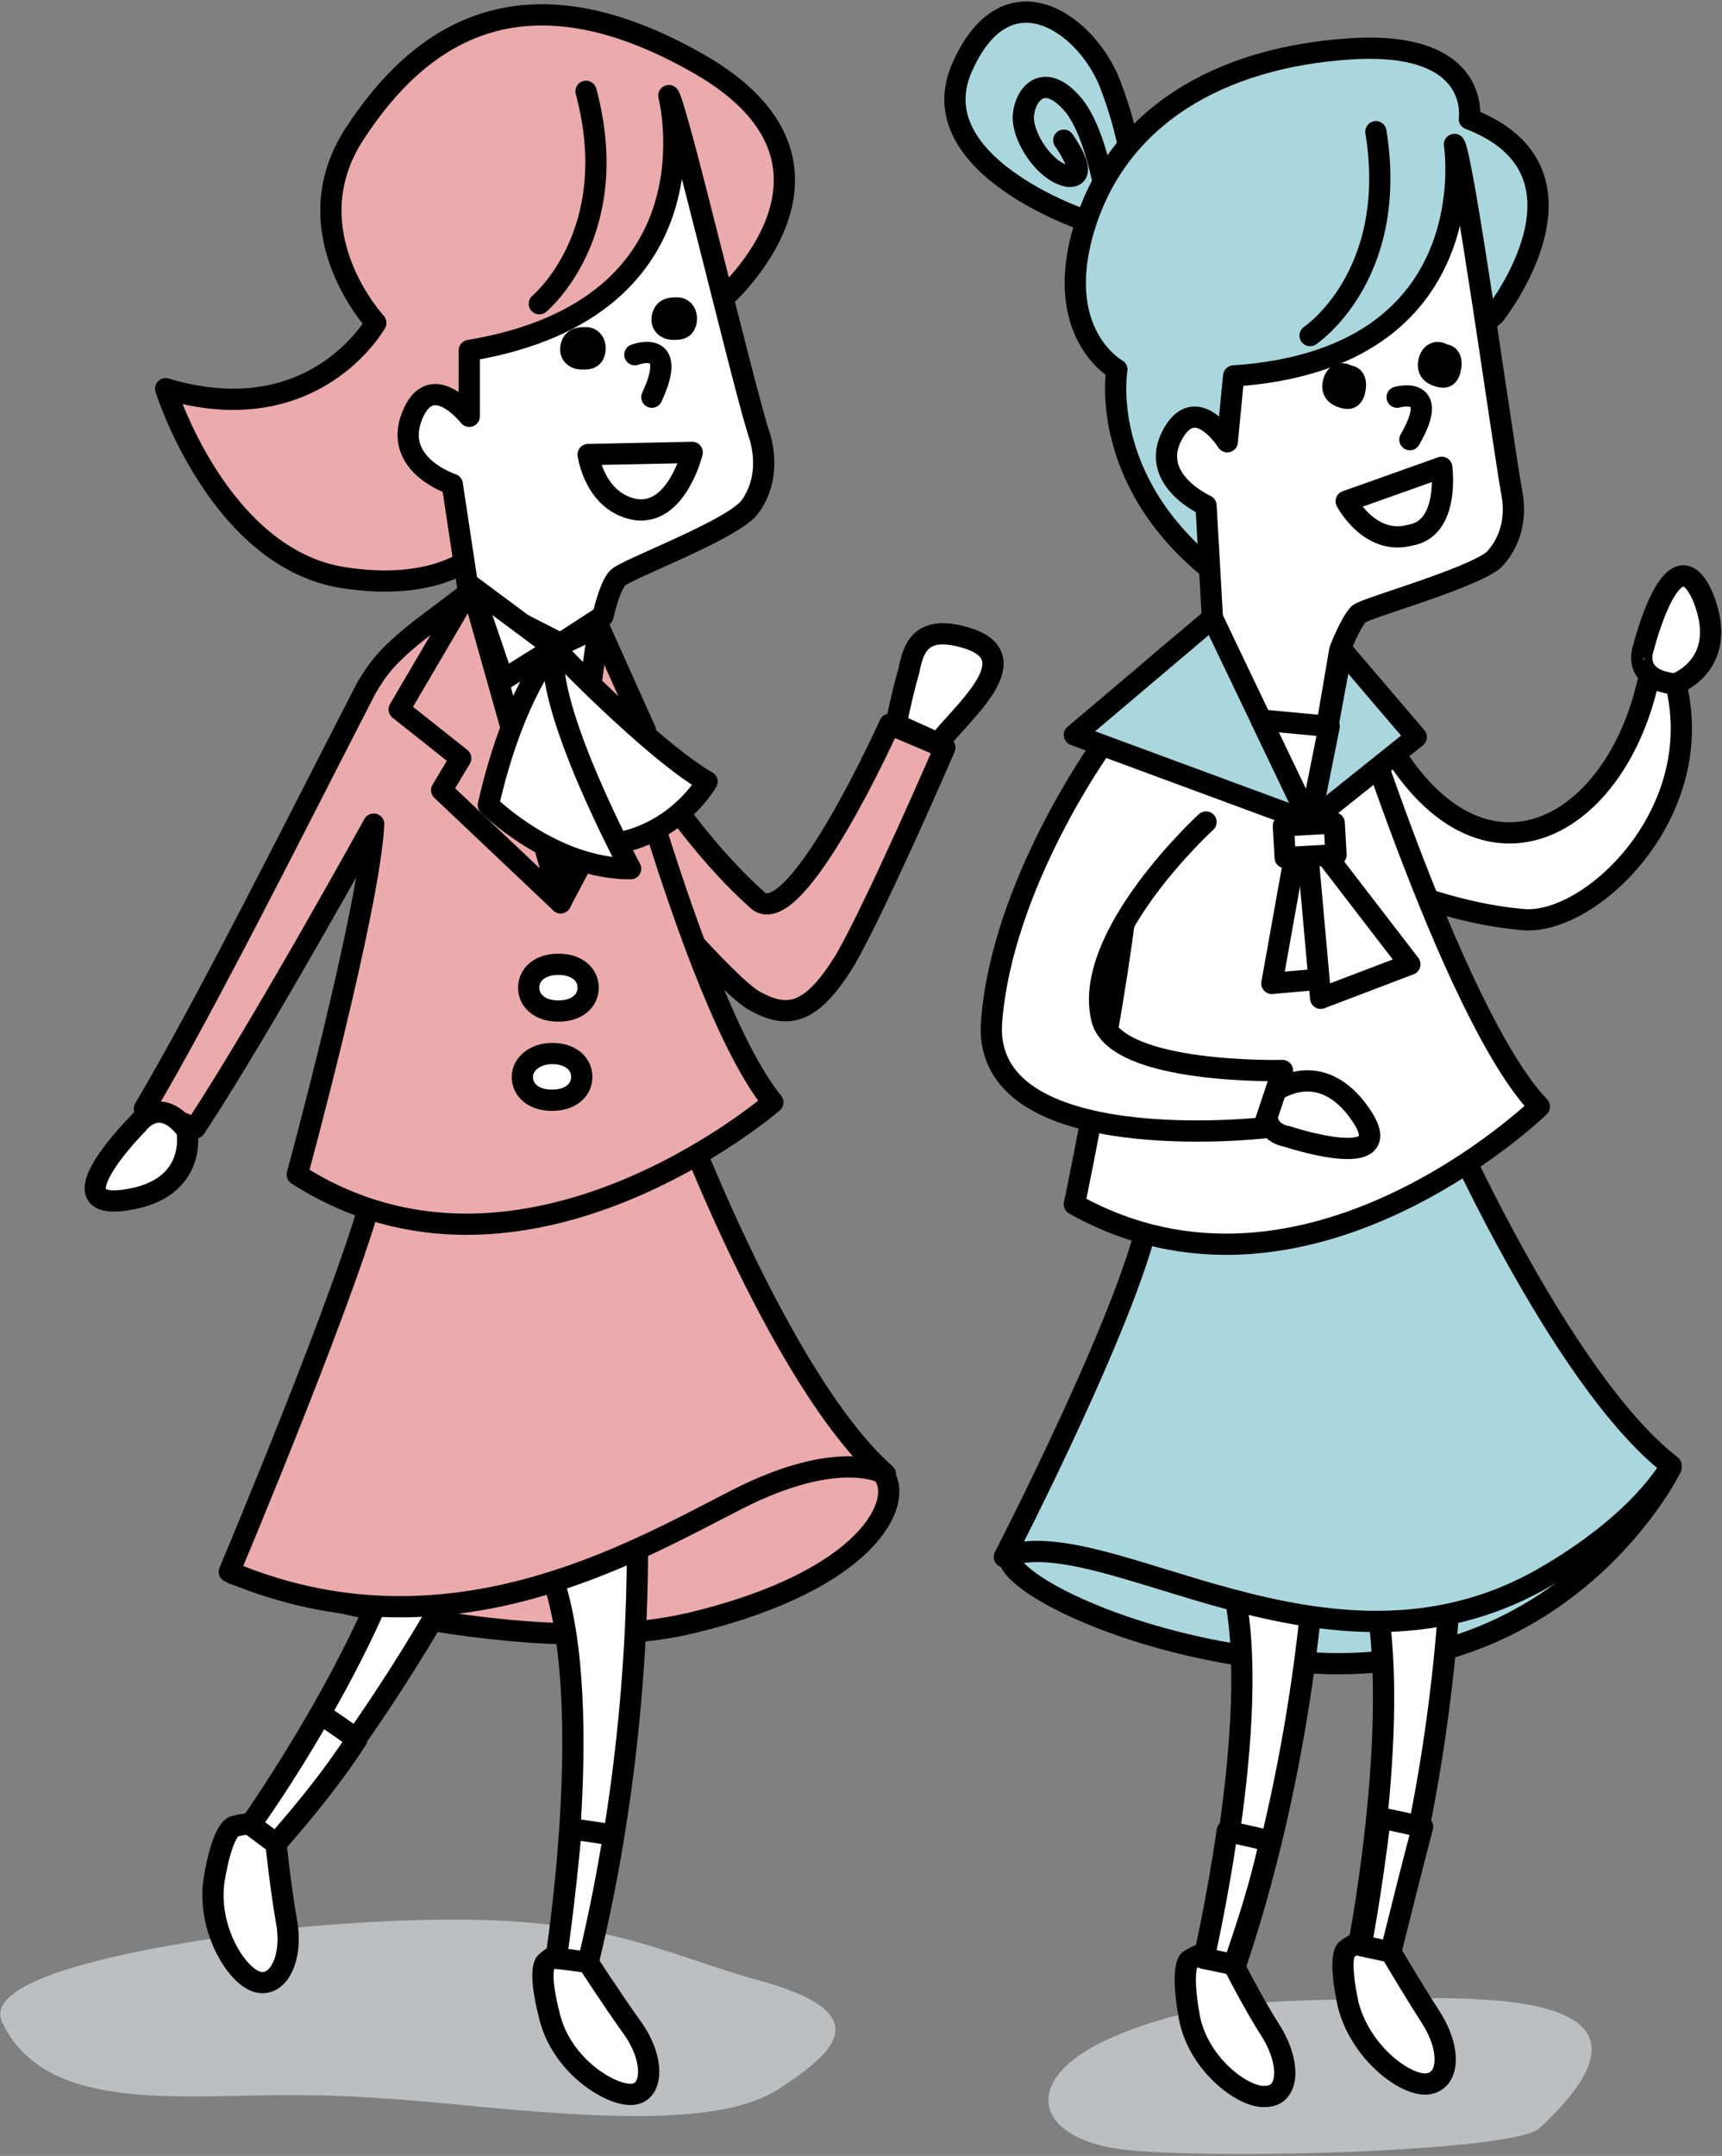
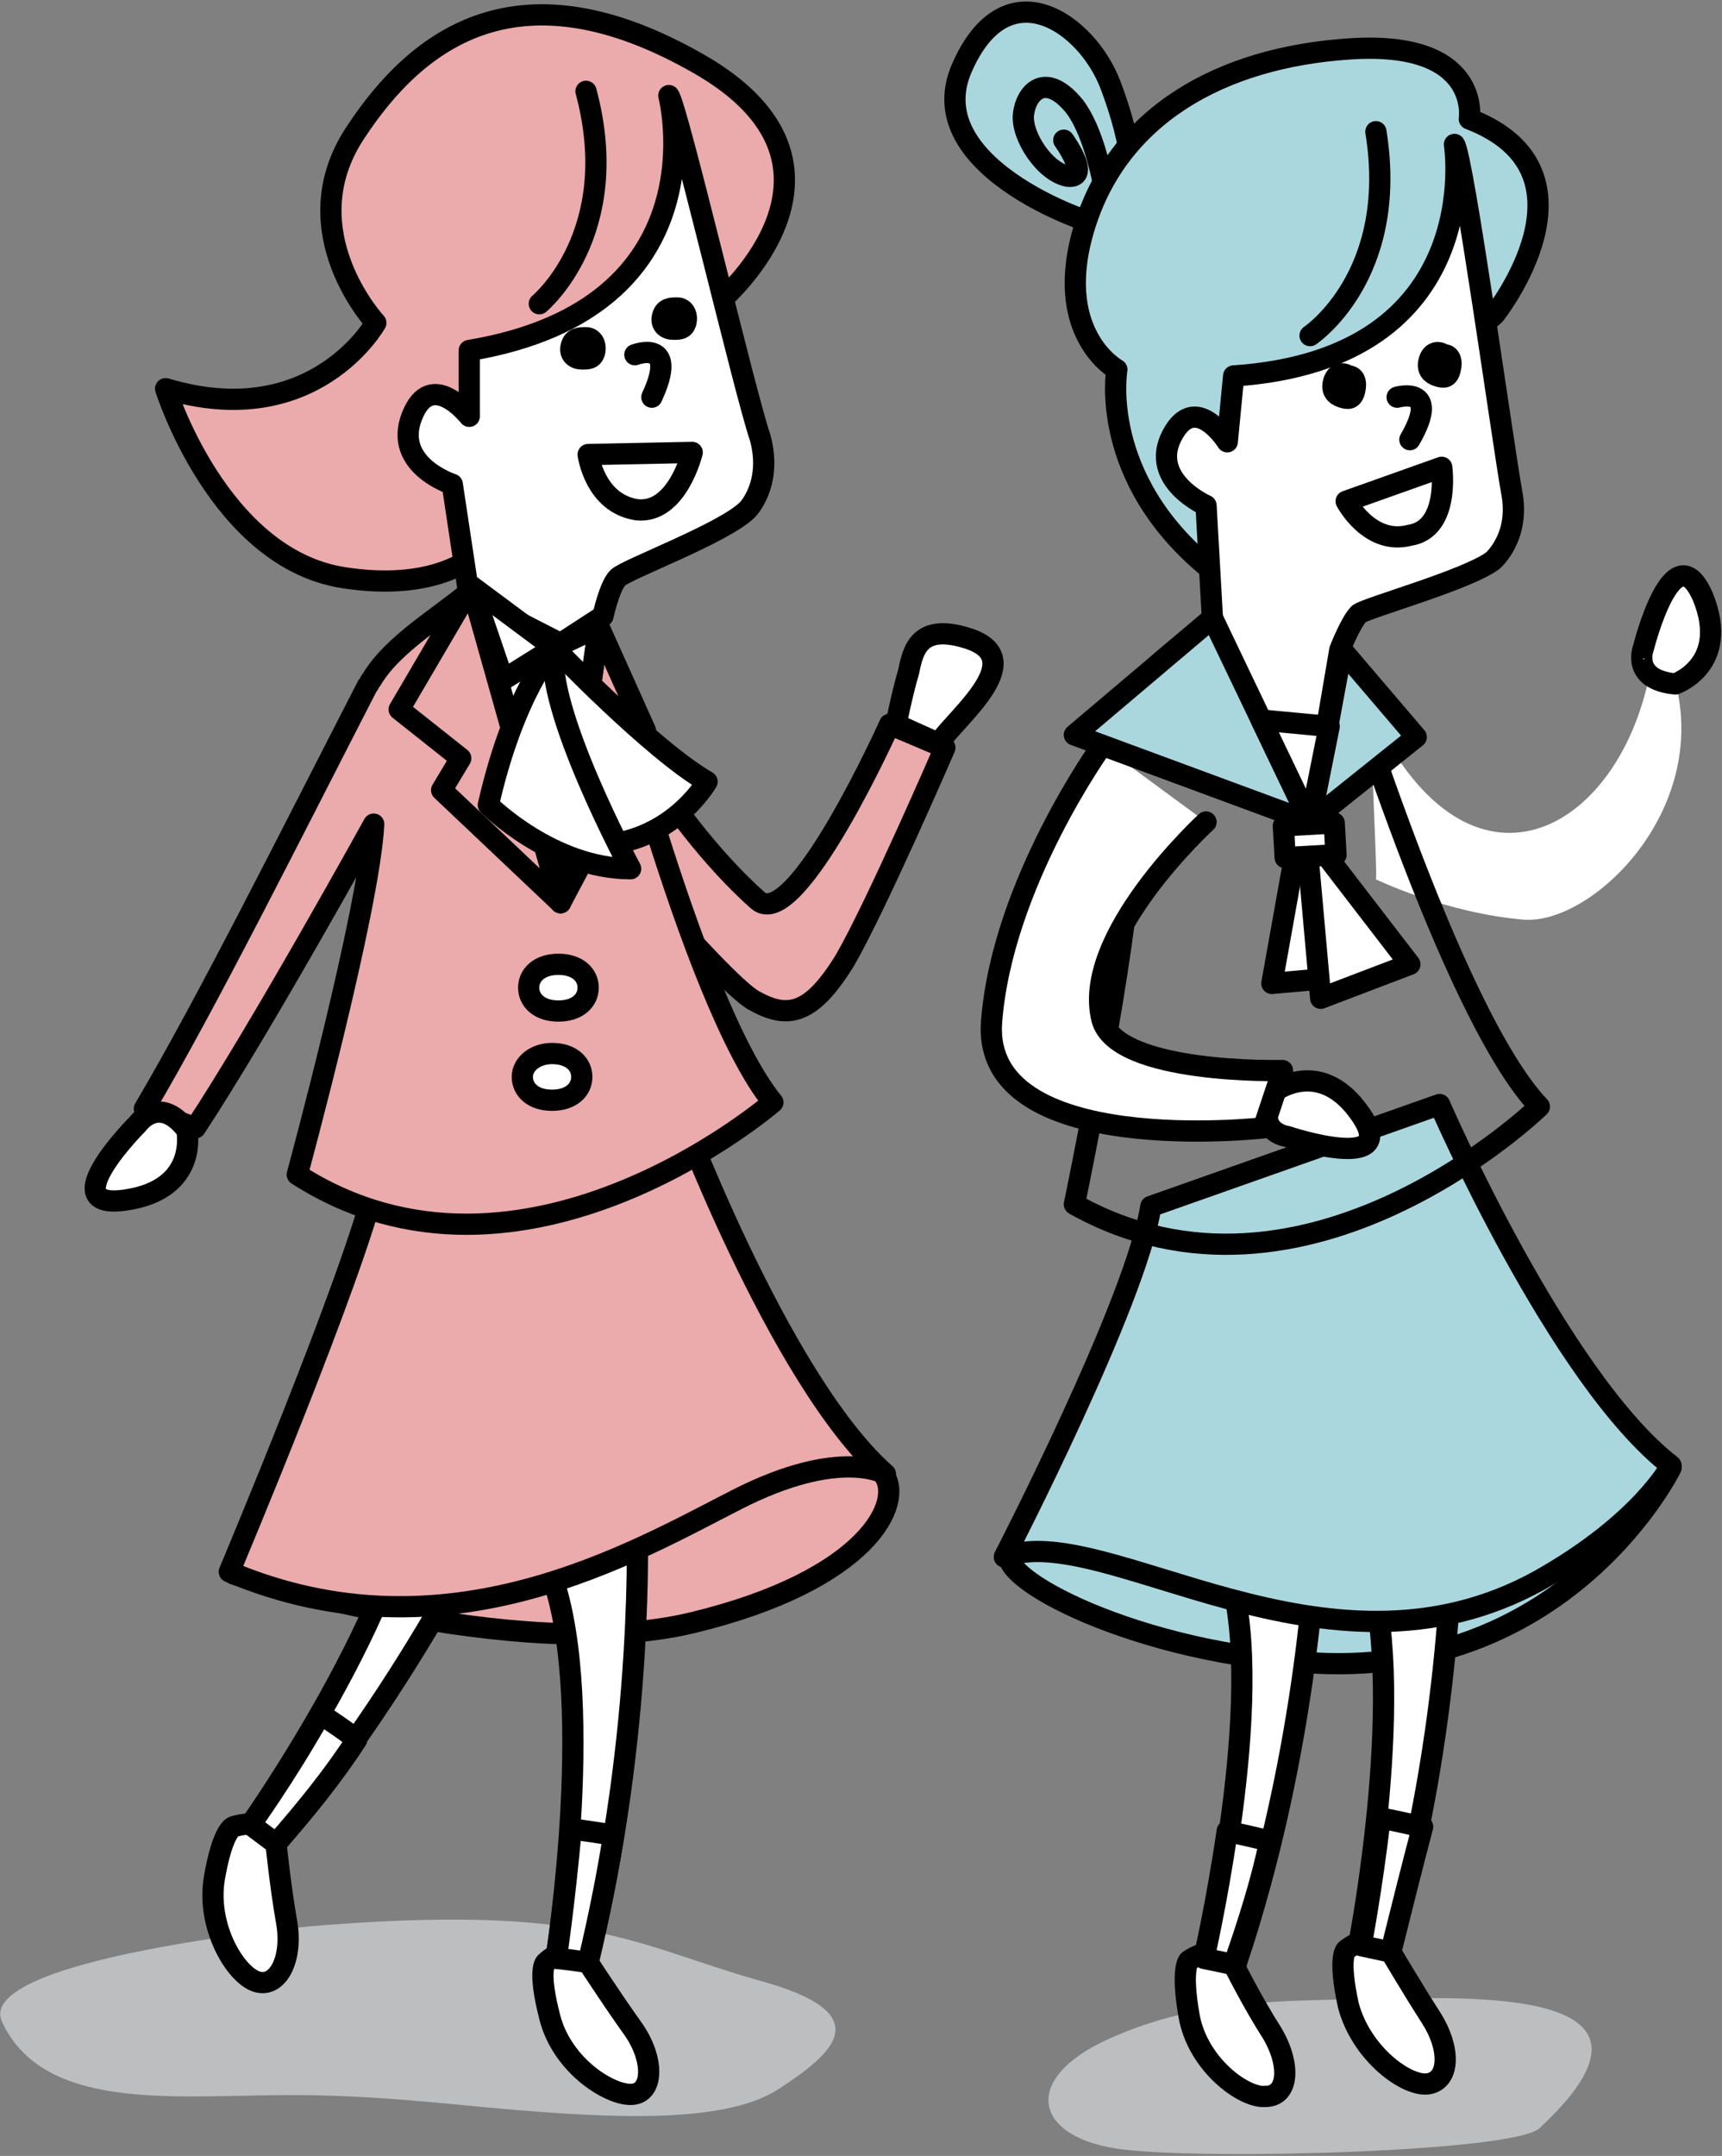
<svg xmlns="http://www.w3.org/2000/svg" xmlns:xlink="http://www.w3.org/1999/xlink" version="1.1" id="レイヤー_1" x="0px" y="0px" viewBox="0 0 81.1 101.5" enable-background="new 0 0 81.1 101.5" xml:space="preserve">
  <rect x="0" y="0" width="81.1" height="101.5" fill="#808080" stroke="none" />
  <g>
    <defs>
      <rect id="SVGID_1_" y="0" width="81.1" height="101.5" />
    </defs>
    <clipPath id="SVGID_2_">
      <use xlink:href="#SVGID_1_" overflow="visible" />
    </clipPath>
    <path clip-path="url(#SVGID_2_)" fill="#BDBEBF" d="M14.5,90.7c0,0-15.8,1.5-14.4,4.5c1.4,3,4.9,3.5,8.9,3.5c4,0,5.6-0.3,12.7,0.4   c7.1,0.7,12.3,0.9,14.9-0.7c2.6-1.7,5-3.6-1-5.2C29.7,91.5,27.6,89.6,14.5,90.7" />
    <path clip-path="url(#SVGID_2_)" fill="#BDBEBF" d="M72.5,100.2c-1.2,1.1-15.4,1.5-19.6,1c-4.2-0.5-4.9-3.3-0.7-5.2   c4.2-1.9,8.1-1.8,13-1.9S79.4,93.8,72.5,100.2" />
    <path clip-path="url(#SVGID_2_)" fill="#EBAAAB" d="M11,74.1c0,0,13.3,4.3,21.6,2.3c8.3-2,10-5.7,9-7c-0.9-1.3-4-1.8-4-1.8L11,74.1   z" />
    <path clip-path="url(#SVGID_2_)" fill="none" stroke="#000000" stroke-linecap="round" stroke-linejoin="round" stroke-miterlimit="10" d="   M11,74.1c0,0,13.3,4.3,21.6,2.3c8.3-2,10-5.7,9-7c-0.9-1.3-4-1.8-4-1.8L11,74.1z" />
    <path clip-path="url(#SVGID_2_)" fill="#FFFFFF" d="M27.7,92.4c0,0,1.1,1.7,2.1,3.1c1,1.4,1,3,0,3.1s-3.3-1.3-3.9-3.6   c-0.6-2.3-0.2-2.6-0.2-2.6S26.9,91.2,27.7,92.4" />
    <path clip-path="url(#SVGID_2_)" fill="none" stroke="#000000" stroke-linecap="round" stroke-linejoin="round" stroke-miterlimit="10" d="   M27.7,92.4c0,0,1.1,1.7,2.1,3.1c1,1.4,1,3,0,3.1s-3.3-1.3-3.9-3.6c-0.6-2.3-0.2-2.6-0.2-2.6S26.9,91.2,27.7,92.4z" />
    <path clip-path="url(#SVGID_2_)" fill="#FFFFFF" d="M30,71.6c0,0,0.4,9.9-2.3,20.7c0,0-0.5-0.1-1.5-0.2c0,0,2-12.7-0.4-18.4   L30,71.6z" />
    <path clip-path="url(#SVGID_2_)" fill="none" stroke="#000000" stroke-linecap="round" stroke-linejoin="round" stroke-miterlimit="10" d="   M30,71.6c0,0,0.4,9.9-2.3,20.7c0,0-0.5-0.1-1.5-0.2c0,0,2-12.7-0.4-18.4L30,71.6z" />
    <path clip-path="url(#SVGID_2_)" fill="#FFFFFF" d="M27.7,92.4c0,0-0.5-0.1-1.5-0.2c0,0,0.4-2.7,0.7-6.1c0.7,0.1,1.4,0.2,2,0.3   C28.6,88.3,28.2,90.3,27.7,92.4" />
    <path clip-path="url(#SVGID_2_)" fill="none" stroke="#000000" stroke-linecap="round" stroke-linejoin="round" stroke-miterlimit="10" d="   M27.7,92.4c0,0-0.5-0.1-1.5-0.2c0,0,0.4-2.7,0.7-6.1c0.7,0.1,1.4,0.2,2,0.3C28.6,88.3,28.2,90.3,27.7,92.4z" />
    <path clip-path="url(#SVGID_2_)" fill="#FFFFFF" d="M13,86.8c0,0,0.2,2,0.5,3.7c0.3,1.7-0.4,3.1-1.4,2.8c-1-0.3-2.4-2.6-2-4.9   c0.4-2.3,0.9-2.4,0.9-2.4S12.8,85.4,13,86.8" />
    <path clip-path="url(#SVGID_2_)" fill="none" stroke="#000000" stroke-linecap="round" stroke-linejoin="round" stroke-miterlimit="10" d="   M13,86.8c0,0,0.2,2,0.5,3.7c0.3,1.7-0.4,3.1-1.4,2.8c-1-0.3-2.4-2.6-2-4.9c0.4-2.3,0.9-2.4,0.9-2.4S12.8,85.4,13,86.8z" />
    <path clip-path="url(#SVGID_2_)" fill="#FFFFFF" d="M24.1,69.2c0,0-4,9.1-11.1,17.6c0,0-0.4-0.3-1.2-0.9c0,0,7.4-10.5,7.7-16.7   L24.1,69.2z" />
    <path clip-path="url(#SVGID_2_)" fill="none" stroke="#000000" stroke-linecap="round" stroke-linejoin="round" stroke-miterlimit="10" d="   M24.1,69.2c0,0-4,9.1-11.1,17.6c0,0-0.4-0.3-1.2-0.9c0,0,7.4-10.5,7.7-16.7L24.1,69.2z" />
    <path clip-path="url(#SVGID_2_)" fill="#FFFFFF" d="M13,86.8c0,0-0.4-0.3-1.2-0.9c0,0,1.6-2.2,3.3-5.2c0.6,0.4,1.2,0.8,1.7,1.2   C15.7,83.6,14.4,85.2,13,86.8" />
    <path clip-path="url(#SVGID_2_)" fill="none" stroke="#000000" stroke-linecap="round" stroke-linejoin="round" stroke-miterlimit="10" d="   M13,86.8c0,0-0.4-0.3-1.2-0.9c0,0,1.6-2.2,3.3-5.2c0.6,0.4,1.2,0.8,1.7,1.2C15.7,83.6,14.4,85.2,13,86.8z" />
    <path clip-path="url(#SVGID_2_)" fill="#EBAAAB" d="M31.7,51.5c0,0,4.9,13.4,10,17.9c0,0-2.1-1.3-7,1.2S21,78.3,10.8,74   c0,0,5.9-14,6.9-18.4L31.7,51.5z" />
    <path clip-path="url(#SVGID_2_)" fill="none" stroke="#000000" stroke-linecap="round" stroke-linejoin="round" stroke-miterlimit="10" d="   M31.7,51.5c0,0,4.9,13.4,10,17.9c0,0-2.1-1.3-7,1.2S21,78.3,10.8,74c0,0,5.9-14,6.9-18.4L31.7,51.5z" />
    <path clip-path="url(#SVGID_2_)" fill="#FFFFFF" d="M44.2,35c0.9-1.3,4.5-4.1,1.2-5c-2.1-0.6-2.4,0.6-2.6,1.6   c-0.3,1-0.6,2.5-0.6,2.5L44.2,35z" />
    <path clip-path="url(#SVGID_2_)" fill="none" stroke="#000000" stroke-linecap="round" stroke-linejoin="round" stroke-miterlimit="10" d="   M44.2,35c0.9-1.3,4.5-4.1,1.2-5c-2.1-0.6-2.4,0.6-2.6,1.6c-0.3,1-0.6,2.5-0.6,2.5L44.2,35z" />
    <path clip-path="url(#SVGID_2_)" fill="#EBAAAB" d="M26.8,37.7c0,0,7.1,8.5,8.7,9.4c1.6,0.9,2.7,0.7,4.3-1.9c1.5-2.6,4.7-10,4.7-10   l-2.6-1.1c0,0-4.4,9.8-6.2,8.3c-4.5-4-7.7-10.7-5.8-7.3c-1.1-2-2.5-3.2-2.5-3.2" />
    <path clip-path="url(#SVGID_2_)" fill="none" stroke="#000000" stroke-linecap="round" stroke-linejoin="round" stroke-miterlimit="10" d="   M26.8,37.7c0,0,7.1,8.5,8.7,9.4c1.6,0.9,2.7,0.7,4.3-1.9c1.5-2.6,4.7-10,4.7-10l-2.6-1.1c0,0-4.4,9.8-6.2,8.3   c-4.5-4-7.7-10.7-5.8-7.3c-1.1-2-2.5-3.2-2.5-3.2" />
    <path clip-path="url(#SVGID_2_)" fill="#EBAAAB" d="M28.2,29.5c0,0,4.3,17.6,8.2,22.4c0,0-11.8,10.2-22.4,3.4   c0,0,3.4-12.5,3.6-16.5c0,0-5.3,9.6-8.4,14.3l-2.4-0.9c2.9-4.9,6.9-12.9,10.5-19.9c0.1-0.1,0.1-0.2,0.2-0.3c1-1.7,3.3-3,4.8-4.3   L28.2,29.5z" />
    <path clip-path="url(#SVGID_2_)" fill="none" stroke="#000000" stroke-linecap="round" stroke-linejoin="round" stroke-miterlimit="10" d="   M28.2,29.5c0,0,4.3,17.6,8.2,22.4c0,0-11.8,10.2-22.4,3.4c0,0,3.4-12.5,3.6-16.5c0,0-5.3,9.6-8.4,14.3l-2.4-0.9   c2.9-4.9,6.9-12.9,10.5-19.9c0.1-0.1,0.1-0.2,0.2-0.3c1-1.7,3.3-3,4.8-4.3L28.2,29.5z" />
    <path clip-path="url(#SVGID_2_)" fill="#FFFFFF" d="M8.8,53.2c0,0,0.6,2.8-2.9,3.3c-3.5,0.5,0.6-3.6,0.6-3.6S7.5,51.5,8.8,53.2" />
    <path clip-path="url(#SVGID_2_)" fill="none" stroke="#000000" stroke-linecap="round" stroke-linejoin="round" stroke-miterlimit="10" d="   M8.8,53.2c0,0,0.6,2.8-2.9,3.3c-3.5,0.5,0.6-3.6,0.6-3.6S7.5,51.5,8.8,53.2z" />
    <polygon clip-path="url(#SVGID_2_)" fill="#EBAAAB" points="28.2,29.5 30.4,34.4 28.7,36.5 29.1,37.4 26.4,42.5  " />
    <polygon clip-path="url(#SVGID_2_)" fill="none" stroke="#000000" stroke-linecap="round" stroke-linejoin="round" stroke-miterlimit="10" points="   28.2,29.5 30.4,34.4 28.7,36.5 29.1,37.4 26.4,42.5  " />
    <polygon clip-path="url(#SVGID_2_)" fill="#EBAAAB" points="22.2,27.6 18.8,33.4 21.7,35.7 20.8,37.2 26.4,42.5  " />
    <polygon clip-path="url(#SVGID_2_)" fill="none" stroke="#000000" stroke-linecap="round" stroke-linejoin="round" stroke-miterlimit="10" points="   22.2,27.6 18.8,33.4 21.7,35.7 20.8,37.2 26.4,42.5  " />
    <path clip-path="url(#SVGID_2_)" fill="#EBAAAB" d="M34,14.1c0,0,7.3-6.3-1.1-11.1S19.7,1.7,16.7,6.3c-3,4.6,1,8.9,1,8.9   s-2.9,5.2-9.9,3.1c0,0,2.5,8,8.4,8.9c5.9,0.9,7.4-2.4,7.4-2.4L34,14.1z" />
    <path clip-path="url(#SVGID_2_)" fill="none" stroke="#000000" stroke-linecap="round" stroke-linejoin="round" stroke-miterlimit="10" d="   M34,14.1c0,0,7.3-6.3-1.1-11.1S19.7,1.7,16.7,6.3c-3,4.6,1,8.9,1,8.9s-2.9,5.2-9.9,3.1c0,0,2.5,8,8.4,8.9c5.9,0.9,7.4-2.4,7.4-2.4   L34,14.1z" />
    <path clip-path="url(#SVGID_2_)" fill="none" stroke="#000000" stroke-linecap="round" stroke-linejoin="round" stroke-miterlimit="10" d="   M25.4,14.3c0,0,4-3.3,2.2-10" />
    <path clip-path="url(#SVGID_2_)" fill="#FFFFFF" d="M31.5,4.5c0,0,2.6,10-9.4,12l0,3.1c0,0-1.8-2.3-2.7,0c-0.9,2.3,1.9,3.2,1.9,3.2   l0.8,5.3l4.3,2.2l2-1.3c0,0,0.3-1.4,0.7-1.8c0.4-0.4,5-2.1,6.1-3.2c0,0,1.2-1.2,0.6-3.4C35.1,18.6,31.9,5,31.5,4.5" />
    <path clip-path="url(#SVGID_2_)" fill="none" stroke="#000000" stroke-linecap="round" stroke-linejoin="round" stroke-miterlimit="10" d="   M31.5,4.5c0,0,2.6,10-9.4,12l0,3.1c0,0-1.8-2.3-2.7,0c-0.9,2.3,1.9,3.2,1.9,3.2l0.8,5.3l4.3,2.2l2-1.3c0,0,0.3-1.4,0.7-1.8   c0.4-0.4,5-2.1,6.1-3.2c0,0,1.2-1.2,0.6-3.4C35.1,18.6,31.9,5,31.5,4.5z" />
    <path clip-path="url(#SVGID_2_)" d="M31.2,14.9c-0.1,0.4,0.2,0.6,0.5,0.6s0.5,0,0.6-0.3c0.1-0.4-0.1-0.7-0.4-0.7   S31.3,14.5,31.2,14.9" />
    <path clip-path="url(#SVGID_2_)" fill="none" stroke="#000000" stroke-linecap="round" stroke-linejoin="round" stroke-miterlimit="10" d="   M31.2,14.9c-0.1,0.4,0.2,0.6,0.5,0.6s0.5,0,0.6-0.3c0.1-0.4-0.1-0.7-0.4-0.7S31.3,14.5,31.2,14.9z" />
    <path clip-path="url(#SVGID_2_)" d="M26.9,16.3c-0.1,0.4,0.2,0.6,0.5,0.6s0.5,0,0.6-0.3c0.1-0.4-0.1-0.7-0.4-0.7S27,15.9,26.9,16.3   " />
    <path clip-path="url(#SVGID_2_)" fill="none" stroke="#000000" stroke-linecap="round" stroke-linejoin="round" stroke-miterlimit="10" d="   M26.9,16.3c-0.1,0.4,0.2,0.6,0.5,0.6s0.5,0,0.6-0.3c0.1-0.4-0.1-0.7-0.4-0.7S27,15.9,26.9,16.3z" />
    <path clip-path="url(#SVGID_2_)" fill="none" stroke="#000000" stroke-linecap="round" stroke-linejoin="round" stroke-miterlimit="10" d="   M29.9,16.7c0,0,2.1-0.8,0.8,2" />
    <polygon clip-path="url(#SVGID_2_)" fill="#FFFFFF" points="22.2,27.6 26.4,42.5 28.2,29.5 26.1,30.5  " />
    <polygon clip-path="url(#SVGID_2_)" fill="none" stroke="#000000" stroke-linecap="round" stroke-linejoin="round" stroke-miterlimit="10" points="   22.2,27.6 26.4,42.5 28.2,29.5 26.1,30.5  " />
    <polygon clip-path="url(#SVGID_2_)" fill="#FFFFFF" points="26.1,30.5 22.2,27.6 23.7,32  " />
    <polygon clip-path="url(#SVGID_2_)" fill="none" stroke="#000000" stroke-linecap="round" stroke-linejoin="round" stroke-miterlimit="10" points="   26.1,30.5 22.2,27.6 23.7,32  " />
    <polygon clip-path="url(#SVGID_2_)" fill="#FFFFFF" points="26.1,30.5 28.2,29.5 27.8,32.3  " />
    <polygon clip-path="url(#SVGID_2_)" fill="none" stroke="#000000" stroke-linecap="round" stroke-linejoin="round" stroke-miterlimit="10" points="   26.1,30.5 28.2,29.5 27.8,32.3  " />
    <path clip-path="url(#SVGID_2_)" fill="#FFFFFF" d="M26.1,30.5c0,0,4.6,4.8,7.2,6.3c0,0-1.7,3-5.4,3C27.9,39.7,25.6,35.2,26.1,30.5   " />
    <path clip-path="url(#SVGID_2_)" fill="none" stroke="#000000" stroke-linecap="round" stroke-linejoin="round" stroke-miterlimit="10" d="   M26.1,30.5c0,0,4.6,4.8,7.2,6.3c0,0-1.7,3-5.4,3C27.9,39.7,25.6,35.2,26.1,30.5z" />
    <path clip-path="url(#SVGID_2_)" fill="#FFFFFF" d="M26.1,30.5c0,0-1.9,2.1-3.1,7.4c0,0,3,3,6.7,3C29.7,40.9,25.6,33.3,26.1,30.5" />
    <path clip-path="url(#SVGID_2_)" fill="none" stroke="#000000" stroke-linecap="round" stroke-linejoin="round" stroke-miterlimit="10" d="   M26.1,30.5c0,0-1.9,2.1-3.1,7.4c0,0,3,3,6.7,3C29.7,40.9,25.6,33.3,26.1,30.5z" />
    <path clip-path="url(#SVGID_2_)" fill="#FFFFFF" d="M24.9,46.5c0,0.6,0.5,1.1,1.4,1.1c0.9,0,1.4-0.5,1.4-1.1c0-0.6-0.5-1.1-1.4-1.1   C25.4,45.4,24.9,45.9,24.9,46.5" />
    <path clip-path="url(#SVGID_2_)" fill="none" stroke="#000000" stroke-linecap="round" stroke-linejoin="round" stroke-miterlimit="10" d="   M24.9,46.5c0,0.6,0.5,1.1,1.4,1.1c0.9,0,1.4-0.5,1.4-1.1c0-0.6-0.5-1.1-1.4-1.1C25.4,45.4,24.9,45.9,24.9,46.5z" />
    <path clip-path="url(#SVGID_2_)" fill="#FFFFFF" d="M24.6,50.7c0,0.6,0.5,1.1,1.4,1.1c0.9,0,1.4-0.5,1.4-1.1c0-0.6-0.5-1.1-1.4-1.1   C25.2,49.6,24.6,50.1,24.6,50.7" />
    <path clip-path="url(#SVGID_2_)" fill="none" stroke="#000000" stroke-linecap="round" stroke-linejoin="round" stroke-miterlimit="10" d="   M24.6,50.7c0,0.6,0.5,1.1,1.4,1.1c0.9,0,1.4-0.5,1.4-1.1c0-0.6-0.5-1.1-1.4-1.1C25.2,49.6,24.6,50.1,24.6,50.7z" />
    <path clip-path="url(#SVGID_2_)" fill="#FFFFFF" d="M32.6,21.3l-4.9,0.1c0,0,0.3,2.3,2.3,2.6C31.9,24.2,32.6,21.3,32.6,21.3" />
    <path clip-path="url(#SVGID_2_)" fill="none" stroke="#000000" stroke-linecap="round" stroke-linejoin="round" stroke-miterlimit="10" d="   M32.6,21.3l-4.9,0.1c0,0,0.3,2.3,2.3,2.6C31.9,24.2,32.6,21.3,32.6,21.3z" />
    <path clip-path="url(#SVGID_2_)" fill="#AAD7DE" d="M53.1,9.4C53.5,9,53.4,6.9,52.3,4c-1.1-2.9-4.9-5.6-7-0.8   c-2.1,4.8,6.6,7.6,7,7.5C52.7,10.6,52.7,10,53.1,9.4" />
    <path clip-path="url(#SVGID_2_)" fill="none" stroke="#000000" stroke-linecap="round" stroke-linejoin="round" stroke-miterlimit="10" d="   M53.1,9.4C53.5,9,53.4,6.9,52.3,4c-1.1-2.9-4.9-5.6-7-0.8c-2.1,4.8,6.6,7.6,7,7.5C52.7,10.6,52.7,10,53.1,9.4z" />
    <path clip-path="url(#SVGID_2_)" fill="none" stroke="#000000" stroke-linecap="round" stroke-linejoin="round" stroke-miterlimit="10" d="   M52.3,10.7c0,0-0.4-4-1.7-5.7c-1.4-1.7-2.3-0.6-2.4,0.4c-0.1,1,1,2.7,2.1,2.9c1.1,0.1-0.2-1.7-0.2-1.7" />
    <path clip-path="url(#SVGID_2_)" fill="#AAD7DE" d="M70.4,14.8c0,0,5.3-6.7-1.2-9.2c0,0,0.6-3.7-5.6-3.3s-10.9,3.2-12.5,8.3   s1.5,6.8,1.5,6.8s-0.9,5.1,4.4,9.4L70.4,14.8z" />
    <path clip-path="url(#SVGID_2_)" fill="none" stroke="#000000" stroke-linecap="round" stroke-linejoin="round" stroke-miterlimit="10" d="   M70.4,14.8c0,0,5.3-6.7-1.2-9.2c0,0,0.6-3.7-5.6-3.3s-10.9,3.2-12.5,8.3s1.5,6.8,1.5,6.8s-0.9,5.1,4.4,9.4L70.4,14.8z" />
    <path clip-path="url(#SVGID_2_)" fill="#FFFFFF" d="M64.8,41.4c0.1-0.1-0.4-8.3-0.1-7.7c4.5,9.3,11.5,5.6,13-2l1.2,0.4   c1.6,6.1-3.9,11.4-7.1,11.2C68.1,43,64.8,41.4,64.8,41.4" />
-     <path clip-path="url(#SVGID_2_)" fill="none" stroke="#000000" stroke-linecap="round" stroke-linejoin="round" stroke-miterlimit="10" d="   M64.8,41.4c0.1-0.1-0.4-8.3-0.1-7.7c4.5,9.3,11.5,5.6,13-2l1.2,0.4c1.6,6.1-3.9,11.4-7.1,11.2C68.1,43,64.8,41.4,64.8,41.4z" />
    <path clip-path="url(#SVGID_2_)" fill="#FFFFFF" d="M78.9,32.2c0,0,2.6-0.9,1.3-4.1c-1.4-3.2-2.8,2.4-2.8,2.4S76.8,32,78.9,32.2" />
    <path clip-path="url(#SVGID_2_)" fill="none" stroke="#000000" stroke-linecap="round" stroke-linejoin="round" stroke-miterlimit="10" d="   M78.9,32.2c0,0,2.6-0.9,1.3-4.1c-1.4-3.2-2.8,2.4-2.8,2.4S76.8,32,78.9,32.2z" />
    <path clip-path="url(#SVGID_2_)" fill="#AAD7DE" d="M78.7,69.1c0,0-4.8,9.8-16.7,9.2c-8.4-0.4-15.4-4.1-14.4-5.3c1-1.2,4-1.5,4-1.5   L78.7,69.1z" />
    <path clip-path="url(#SVGID_2_)" fill="none" stroke="#000000" stroke-linecap="round" stroke-linejoin="round" stroke-miterlimit="10" d="   M78.7,69.1c0,0-4.8,9.8-16.7,9.2c-8.4-0.4-15.4-4.1-14.4-5.3c1-1.2,4-1.5,4-1.5L78.7,69.1z" />
    <path clip-path="url(#SVGID_2_)" fill="#FFFFFF" d="M65.5,91.9c0,0,1,1.7,1.9,3.1s0.9,2.9-0.1,3.1s-3.2-1.4-3.8-3.7   c-0.5-2.3-0.1-2.6-0.1-2.6S64.7,90.7,65.5,91.9" />
    <path clip-path="url(#SVGID_2_)" fill="none" stroke="#000000" stroke-linecap="round" stroke-linejoin="round" stroke-miterlimit="10" d="   M65.5,91.9c0,0,1,1.7,1.9,3.1s0.9,2.9-0.1,3.1s-3.2-1.4-3.8-3.7c-0.5-2.3-0.1-2.6-0.1-2.6S64.7,90.7,65.5,91.9z" />
    <path clip-path="url(#SVGID_2_)" fill="#FFFFFF" d="M68.4,71.5c0,0,0.1,9.8-3,20.3c0,0-0.5-0.1-1.4-0.3c0,0,2.4-12.4,0.3-18.1   L68.4,71.5z" />
    <path clip-path="url(#SVGID_2_)" fill="none" stroke="#000000" stroke-linecap="round" stroke-linejoin="round" stroke-miterlimit="10" d="   M68.4,71.5c0,0,0.1,9.8-3,20.3c0,0-0.5-0.1-1.4-0.3c0,0,2.4-12.4,0.3-18.1L68.4,71.5z" />
    <path clip-path="url(#SVGID_2_)" fill="#FFFFFF" d="M65.5,91.9c0,0-0.5-0.1-1.4-0.3c0,0,0.5-2.6,0.9-6c0.7,0.1,1.4,0.3,2,0.4   C66.5,87.9,66,89.9,65.5,91.9" />
    <path clip-path="url(#SVGID_2_)" fill="none" stroke="#000000" stroke-linecap="round" stroke-linejoin="round" stroke-miterlimit="10" d="   M65.5,91.9c0,0-0.5-0.1-1.4-0.3c0,0,0.5-2.6,0.9-6c0.7,0.1,1.4,0.3,2,0.4C66.5,87.9,66,89.9,65.5,91.9z" />
    <path clip-path="url(#SVGID_2_)" fill="#FFFFFF" d="M58.1,92.5c0,0,0.9,1.8,1.8,3.2c0.9,1.5,0.8,3-0.3,3c-1,0.1-3.2-1.5-3.6-3.8   c-0.4-2.3,0-2.6,0-2.6S57.4,91.3,58.1,92.5" />
    <path clip-path="url(#SVGID_2_)" fill="none" stroke="#000000" stroke-linecap="round" stroke-linejoin="round" stroke-miterlimit="10" d="   M58.1,92.5c0,0,0.9,1.8,1.8,3.2c0.9,1.5,0.8,3-0.3,3c-1,0.1-3.2-1.5-3.6-3.8c-0.4-2.3,0-2.6,0-2.6S57.4,91.3,58.1,92.5z" />
    <path clip-path="url(#SVGID_2_)" fill="#FFFFFF" d="M62,72.3c0,0-0.3,9.8-3.8,20.2c0,0-0.4-0.1-1.4-0.3c0,0,2.9-12.3,1.1-18.1   L62,72.3z" />
    <path clip-path="url(#SVGID_2_)" fill="none" stroke="#000000" stroke-linecap="round" stroke-linejoin="round" stroke-miterlimit="10" d="   M62,72.3c0,0-0.3,9.8-3.8,20.2c0,0-0.4-0.1-1.4-0.3c0,0,2.9-12.3,1.1-18.1L62,72.3z" />
    <path clip-path="url(#SVGID_2_)" fill="#FFFFFF" d="M58.1,92.5c0,0-0.4-0.1-1.4-0.3c0,0,0.6-2.6,1.1-6c0.7,0.2,1.4,0.3,2,0.5   C59.4,88.6,58.8,90.5,58.1,92.5" />
    <path clip-path="url(#SVGID_2_)" fill="none" stroke="#000000" stroke-linecap="round" stroke-linejoin="round" stroke-miterlimit="10" d="   M58.1,92.5c0,0-0.4-0.1-1.4-0.3c0,0,0.6-2.6,1.1-6c0.7,0.2,1.4,0.3,2,0.5C59.4,88.6,58.8,90.5,58.1,92.5z" />
    <path clip-path="url(#SVGID_2_)" fill="#AAD7DE" d="M67.8,52c0,0,5.6,12.9,10.9,17c0,0-1.4,2.7-6.2,5.4   c-10.1,5.6-20.5-2.9-25.2-1.1c0,0,6.2-12,6.9-16.5L67.8,52z" />
    <path clip-path="url(#SVGID_2_)" fill="none" stroke="#000000" stroke-linecap="round" stroke-linejoin="round" stroke-miterlimit="10" d="   M67.8,52c0,0,5.6,12.9,10.9,17c0,0-1.4,2.7-6.2,5.4c-10.1,5.6-20.5-2.9-25.2-1.1c0,0,6.2-12,6.9-16.5L67.8,52z" />
-     <path clip-path="url(#SVGID_2_)" fill="#FFFFFF" d="M52.5,33.9c0-0.1,0.1-0.2,0.1-0.3c0.8-1.7,3.1-3.2,4.5-4.5l6,1.5   c0,0,5.2,17.1,9.4,21.5c0,0-11,10.7-21.9,4.6c0,0,2.6-12.5,2.6-16.4" />
    <path clip-path="url(#SVGID_2_)" fill="none" stroke="#000000" stroke-linecap="round" stroke-linejoin="round" stroke-miterlimit="10" d="   M52.5,33.9c0-0.1,0.1-0.2,0.1-0.3c0.8-1.7,3.1-3.2,4.5-4.5l6,1.5c0,0,5.2,17.1,9.4,21.5c0,0-11,10.7-21.9,4.6   c0,0,2.6-12.5,2.6-16.4" />
    <path clip-path="url(#SVGID_2_)" fill="#FFFFFF" d="M60,51.4c0,0,2.2-1.7,4.1,1.1s-3.5,1-3.5,1S59,53.3,60,51.4" />
    <path clip-path="url(#SVGID_2_)" fill="none" stroke="#000000" stroke-linecap="round" stroke-linejoin="round" stroke-miterlimit="10" d="   M60,51.4c0,0,2.2-1.7,4.1,1.1s-3.5,1-3.5,1S59,53.3,60,51.4z" />
    <path clip-path="url(#SVGID_2_)" fill="#FFFFFF" d="M56.8,38.7c0,0-5.9,5.4-4.9,9.3c0.7,2.6,8.5,2.4,8.5,2.4l-0.9,2.7   c0,0-13.3,1.5-12.8-5c0.5-6.5,5.2-13,5.2-13" />
    <path clip-path="url(#SVGID_2_)" fill="none" stroke="#000000" stroke-linecap="round" stroke-linejoin="round" stroke-miterlimit="10" d="   M56.8,38.7c0,0-5.9,5.4-4.9,9.3c0.7,2.6,8.5,2.4,8.5,2.4l-0.9,2.7c0,0-13.3,1.5-12.8-5c0.5-6.5,5.2-13,5.2-13" />
    <path clip-path="url(#SVGID_2_)" fill="none" stroke="#000000" stroke-linecap="round" stroke-linejoin="round" stroke-miterlimit="10" d="   M61.7,15.8c0,0,4.2-2.8,3.1-9.6" />
    <path clip-path="url(#SVGID_2_)" fill="#FFFFFF" d="M68.5,6.8c0,0,1.6,10.1-10.4,10.9l-0.3,3.1c0,0-1.5-2.4-2.6-0.3   c-1.1,2.1,1.6,3.3,1.6,3.3l0.3,5.3l4.6,9.7l1.4-8.2c0,0,0.5-1.3,0.9-1.7c0.4-0.3,5.1-1.6,6.3-2.5c0,0,1.3-1.1,0.9-3.2   C70.8,21,68.9,7.3,68.5,6.8" />
    <path clip-path="url(#SVGID_2_)" fill="none" stroke="#000000" stroke-linecap="round" stroke-linejoin="round" stroke-miterlimit="10" d="   M68.5,6.8c0,0,1.6,10.1-10.4,10.9l-0.3,3.1c0,0-1.5-2.4-2.6-0.3c-1.1,2.1,1.6,3.3,1.6,3.3l0.3,5.3l4.6,9.7l1.4-8.2   c0,0,0.5-1.3,0.9-1.7c0.4-0.3,5.1-1.6,6.3-2.5c0,0,1.3-1.1,0.9-3.2C70.8,21,68.9,7.3,68.5,6.8z" />
    <path clip-path="url(#SVGID_2_)" d="M67.3,17c-0.1,0.4,0.1,0.6,0.4,0.7s0.5,0.1,0.6-0.3c0.1-0.4,0-0.7-0.3-0.7   C67.7,16.5,67.4,16.6,67.3,17" />
    <path clip-path="url(#SVGID_2_)" fill="none" stroke="#000000" stroke-linecap="round" stroke-linejoin="round" stroke-miterlimit="10" d="   M67.3,17c-0.1,0.4,0.1,0.6,0.4,0.7s0.5,0.1,0.6-0.3c0.1-0.4,0-0.7-0.3-0.7C67.7,16.5,67.4,16.6,67.3,17z" />
    <path clip-path="url(#SVGID_2_)" d="M62.8,18c-0.1,0.4,0.1,0.6,0.4,0.7c0.3,0.1,0.5,0.1,0.6-0.3c0.1-0.4,0-0.7-0.3-0.7   C63.2,17.5,62.9,17.6,62.8,18" />
    <path clip-path="url(#SVGID_2_)" fill="none" stroke="#000000" stroke-linecap="round" stroke-linejoin="round" stroke-miterlimit="10" d="   M62.8,18c-0.1,0.4,0.1,0.6,0.4,0.7c0.3,0.1,0.5,0.1,0.6-0.3c0.1-0.4,0-0.7-0.3-0.7C63.2,17.5,62.9,17.6,62.8,18z" />
    <path clip-path="url(#SVGID_2_)" fill="#FFFFFF" d="M67.9,22l-4.5,1.6c0,0,1.1,2.1,3,1.6C68.3,24.9,67.9,22,67.9,22" />
    <path clip-path="url(#SVGID_2_)" fill="none" stroke="#000000" stroke-linecap="round" stroke-linejoin="round" stroke-miterlimit="10" d="   M67.9,22l-4.5,1.6c0,0,1.1,2.1,3,1.6C68.3,24.9,67.9,22,67.9,22z" />
    <path clip-path="url(#SVGID_2_)" fill="none" stroke="#000000" stroke-linecap="round" stroke-linejoin="round" stroke-miterlimit="10" d="   M65.8,18.7c0,0,2.1-0.6,0.6,2" />
    <polygon clip-path="url(#SVGID_2_)" fill="#AAD7DE" points="61.7,38.7 57.1,29.1 50.6,34.6  " />
    <polygon clip-path="url(#SVGID_2_)" fill="none" stroke="#000000" stroke-linecap="round" stroke-linejoin="round" stroke-miterlimit="10" points="   61.7,38.7 57.1,29.1 50.6,34.6  " />
    <polygon clip-path="url(#SVGID_2_)" fill="#AAD7DE" points="61.7,38.7 63.2,30.6 66.7,34.7  " />
    <polygon clip-path="url(#SVGID_2_)" fill="none" stroke="#000000" stroke-linecap="round" stroke-linejoin="round" stroke-miterlimit="10" points="   61.7,38.7 63.2,30.6 66.7,34.7  " />
    <polygon clip-path="url(#SVGID_2_)" fill="#FFFFFF" points="61.9,39.8 64.4,45.9 59.9,46.3 61.1,39.6  " />
    <polygon clip-path="url(#SVGID_2_)" fill="none" stroke="#000000" stroke-linecap="round" stroke-linejoin="round" stroke-miterlimit="10" points="   61.9,39.8 64.4,45.9 59.9,46.3 61.1,39.6  " />
    <polygon clip-path="url(#SVGID_2_)" fill="#FFFFFF" points="62.4,40.2 66.4,45.4 62.2,47 61.6,40.3  " />
    <polygon clip-path="url(#SVGID_2_)" fill="none" stroke="#000000" stroke-linecap="round" stroke-linejoin="round" stroke-miterlimit="10" points="   62.4,40.2 66.4,45.4 62.2,47 61.6,40.3  " />
    <rect x="60.5" y="38.7" transform="matrix(-0.998 5.618393e-02 -5.618393e-02 -0.998 125.475 75.466)" clip-path="url(#SVGID_2_)" fill="#FFFFFF" width="2.4" height="1.5" />
    <rect x="60.5" y="38.7" transform="matrix(-0.998 5.618393e-02 -5.618393e-02 -0.998 125.475 75.466)" clip-path="url(#SVGID_2_)" fill="none" stroke="#000000" stroke-linecap="round" stroke-linejoin="round" stroke-miterlimit="10" width="2.4" height="1.5" />
    <polygon clip-path="url(#SVGID_2_)" fill="#FFFFFF" points="62.6,34.2 59.4,33.9 61.7,38.7  " />
    <polygon clip-path="url(#SVGID_2_)" fill="none" stroke="#000000" stroke-linecap="round" stroke-linejoin="round" stroke-miterlimit="10" points="   62.6,34.2 59.4,33.9 61.7,38.7  " />
  </g>
</svg>